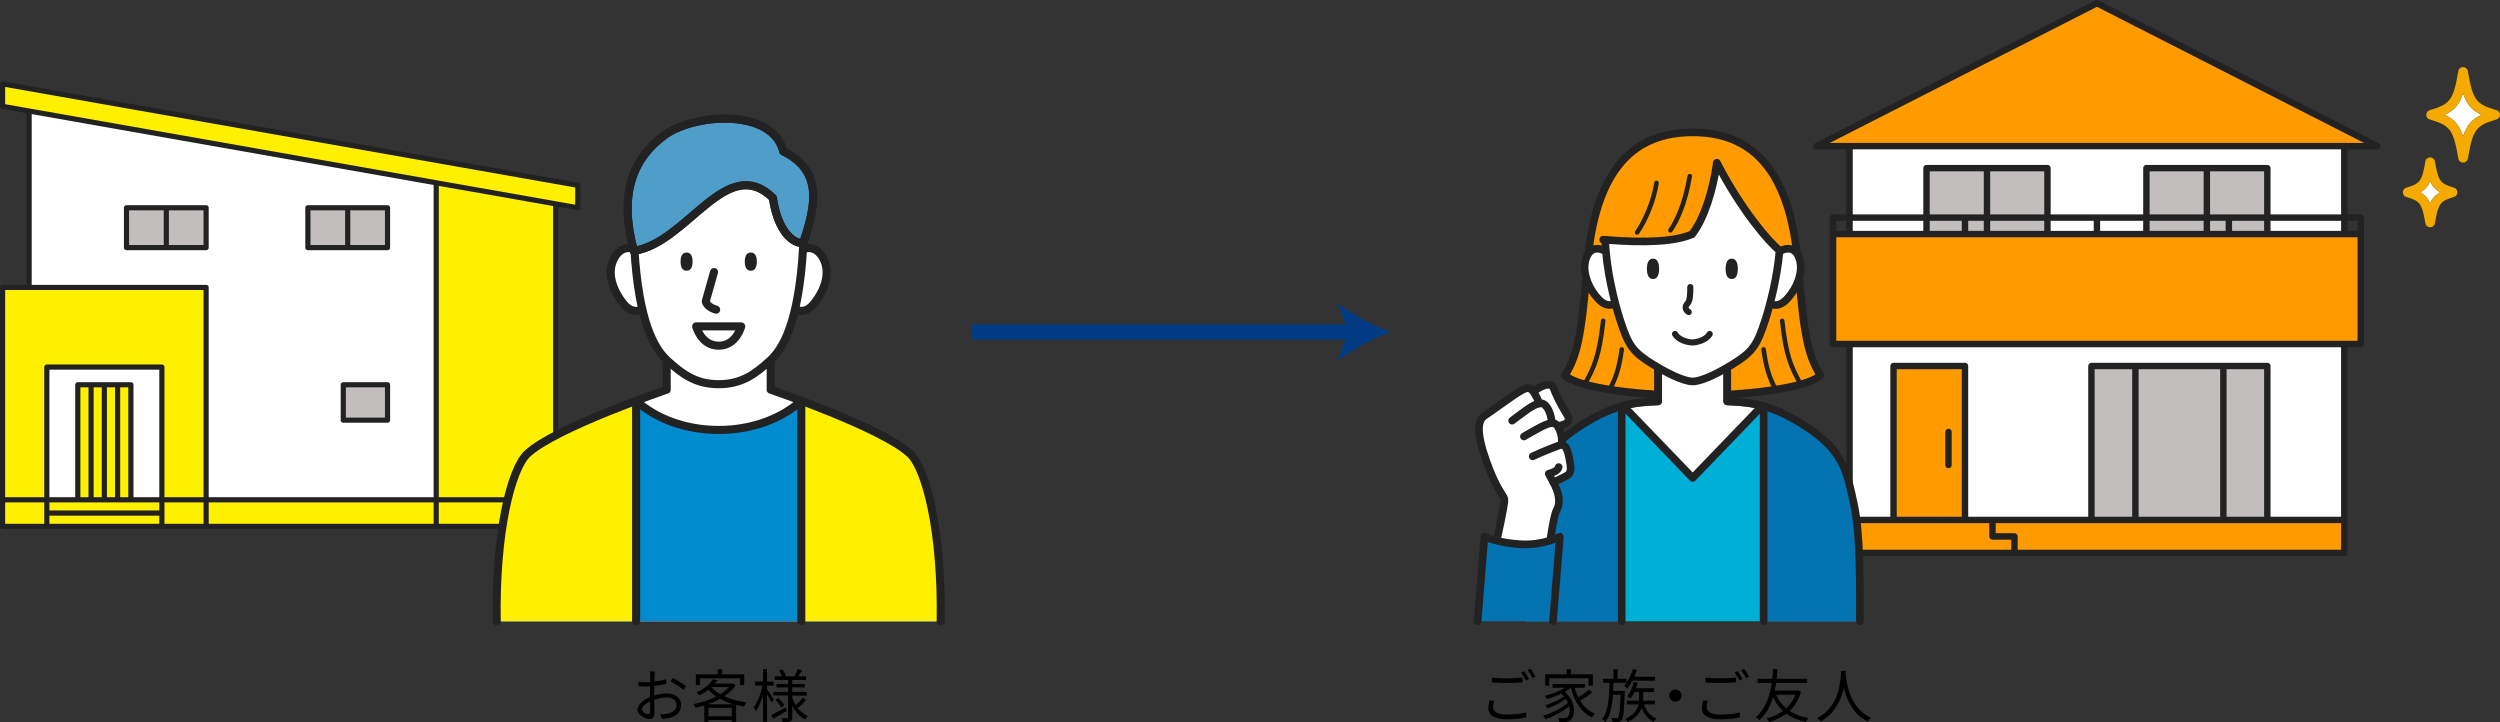
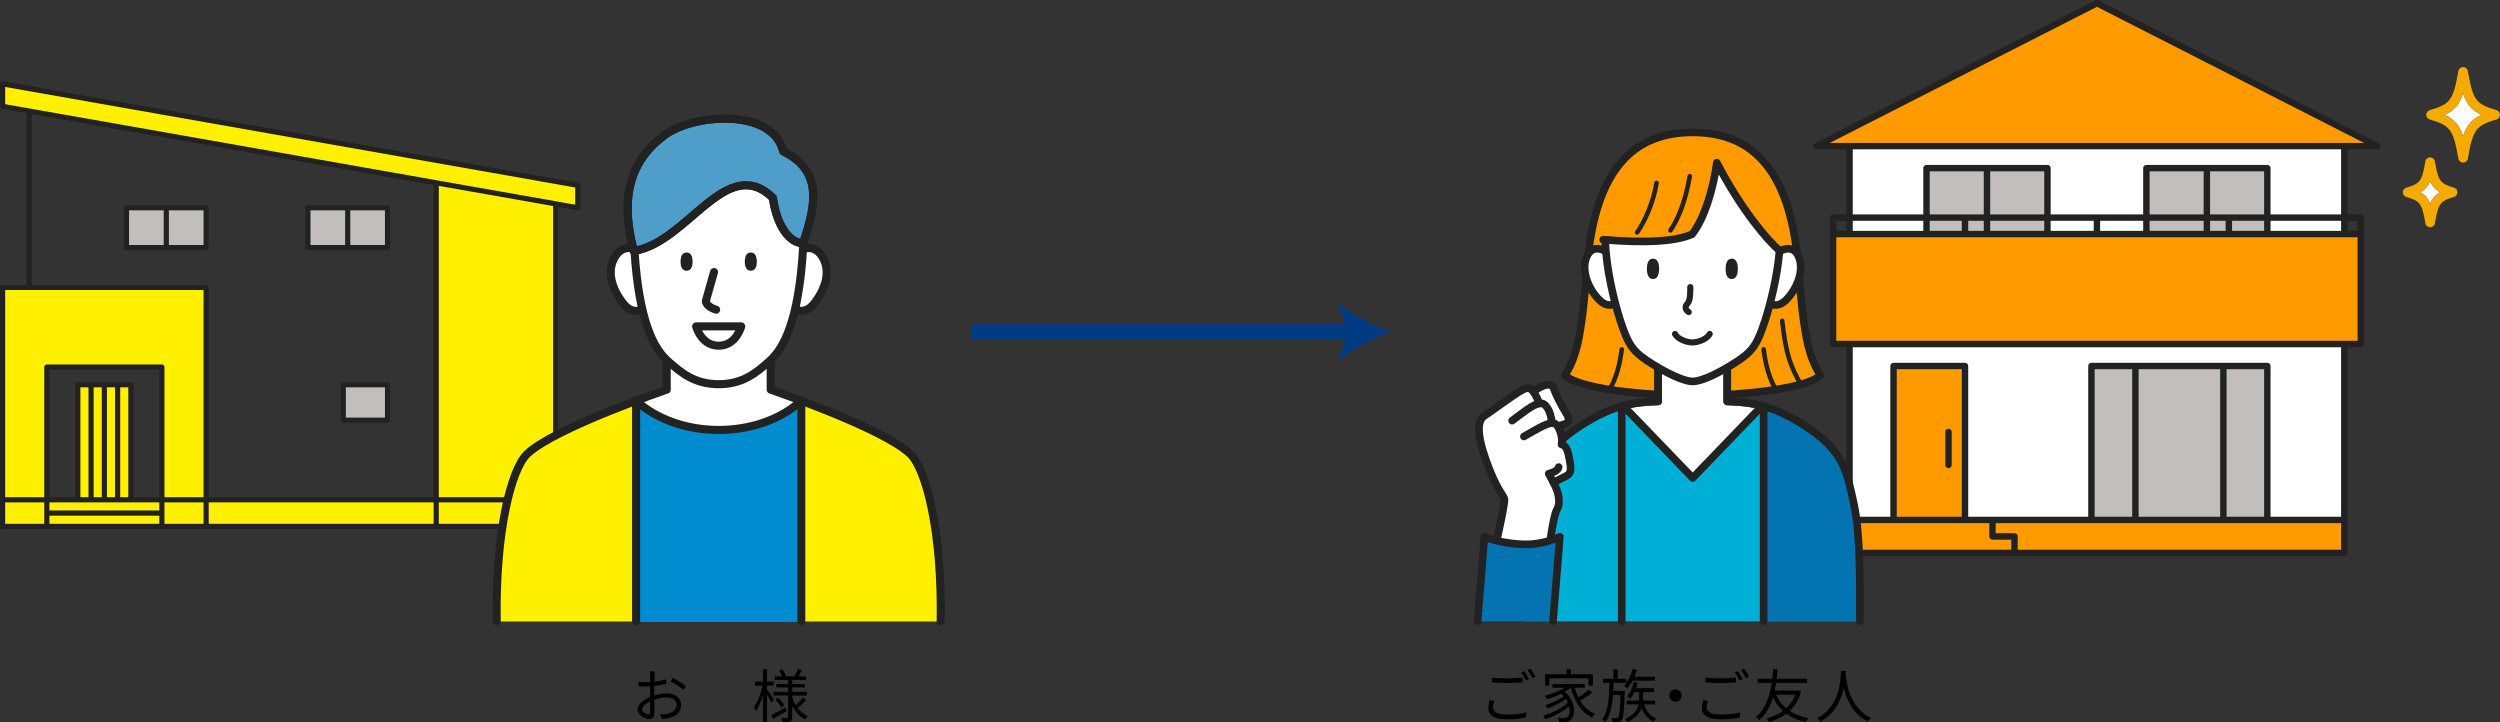
<svg xmlns="http://www.w3.org/2000/svg" id="_レイヤー_1" data-name="レイヤー_1" width="734.89" height="212.255" version="1.1" viewBox="0 0 734.89 212.255">
  <rect x="0" y="0" width="734.89" height="212.255" fill="#333333" stroke="none" />
  <defs>
    <style>
      .st0 {
        fill: #013b84;
      }

      .st1, .st2, .st3, .st4, .st5, .st6, .st7, .st8, .st9, .st10 {
        stroke: #222;
        stroke-linecap: round;
        stroke-linejoin: round;
      }

      .st1, .st11, .st12, .st6 {
        fill: #fff;
      }

      .st1, .st8, .st10 {
        stroke-width: 2.246px;
      }

      .st13 {
        stroke: #013b84;
        stroke-miterlimit: 10;
        stroke-width: 4.55px;
      }

      .st13, .st3, .st4, .st5, .st7, .st8, .st9 {
        fill: none;
      }

      .st2 {
        fill: #4f9dc9;
      }

      .st2, .st3, .st6 {
        stroke-width: 2.371px;
      }

      .st14 {
        fill: #008ccf;
      }

      .st4 {
        stroke-width: 1.885px;
      }

      .st12, .st15, .st16, .st17 {
        fill-rule: evenodd;
      }

      .st15 {
        fill: #c1bebd;
      }

      .st5 {
        stroke-width: 1.347px;
      }

      .st18 {
        fill: #222;
      }

      .st19, .st16 {
        fill: #fff000;
      }

      .st20 {
        fill: #f5aa00;
      }

      .st21, .st17, .st10 {
        fill: #ff9a00;
      }

      .st22 {
        fill: #00afd5;
      }

      .st7 {
        stroke-width: 1.796px;
      }

      .st9 {
        stroke-width: 1.517px;
      }

      .st23 {
        fill: #0473b2;
      }
    </style>
  </defs>
  <g>
    <g>
      <polygon class="st12" points="689.121 42.957 543.688 42.957 543.688 162.535 689.121 162.535 689.121 42.957 689.121 42.957" />
      <path class="st15" d="M666.498,107.594h-51.71v45.246h51.71v-45.246h0ZM666.498,49.42h-35.55v32.318h35.55v-32.318h0ZM601.861,49.42h-35.55v32.318h35.55v-32.318h0Z" />
      <path class="st17" d="M577.622,152.839v-45.246h-21.007v45.246h-12.927v9.696h145.433v-9.696h-111.499ZM693.969,68.811h-155.129v32.318h155.129v-32.318h0ZM616.404.943l82.458,42.014h-164.916L616.404.943h0Z" />
      <path class="st4" d="M592.166,162.535v-4.848h-6.464v-4.848M689.121,152.839h-145.433M572.775,126.985v9.696M577.622,152.839v-45.246h-21.007v45.246M543.688,42.957v25.855M627.716,152.839v-45.246M653.571,107.594v45.246M666.498,152.839v-45.246h-51.71v45.246M584.086,49.42v19.391M648.723,49.42v19.391M666.498,68.811v-19.391h-35.55v19.391M601.861,68.811v-19.391h-35.55v19.391M693.969,68.811h-155.129v32.318h155.129v-32.318h0ZM577.622,68.811v-4.848M655.187,63.964v4.848M616.404,63.964v4.848M538.84,68.811v-4.848h155.129v4.848M616.404.943l82.458,42.014h-164.916L616.404.943h0ZM543.688,101.13v61.405h145.433v-61.405M689.121,68.811v-25.855" />
    </g>
    <g>
      <path class="st11" d="M724.04,27.391c-1.07,3.33-2.57,5.04-5.44,6.36,2.86,1.32,4.36,3.03,5.44,6.36,1.07-3.33,2.57-5.04,5.43-6.36-2.86-1.32-4.36-3.03-5.43-6.36Z" />
      <path class="st20" d="M733.87,32.391c-5.89-1.78-6.94-2.71-8.42-11.48-.11-.69-.7-1.19-1.41-1.19s-1.3.5-1.4,1.18c-1.48,8.78-2.53,9.71-8.42,11.49-.6.18-1.01.73-1.01,1.36s.4,1.18,1.01,1.36c5.89,1.78,6.94,2.71,8.42,11.48.11.69.7,1.2,1.41,1.2s1.29-.5,1.4-1.19c1.48-8.78,2.53-9.71,8.43-11.5.6-.18,1.01-.73,1.01-1.36s-.4-1.18-1.01-1.36l-.01.01ZM724.04,40.111c-1.07-3.33-2.57-5.04-5.44-6.36,2.86-1.32,4.36-3.03,5.44-6.36,1.07,3.33,2.57,5.04,5.43,6.36-2.86,1.32-4.36,3.03-5.43,6.36Z" />
      <path class="st11" d="M717.3,56.531c-1.42-.8-2.3-1.8-2.94-3.27-.64,1.48-1.53,2.47-2.94,3.27,1.42.8,2.3,1.8,2.94,3.27.64-1.48,1.53-2.47,2.94-3.27Z" />
      <path class="st20" d="M721.37,55.171c-3.97-1.2-4.6-1.77-5.61-7.71-.11-.69-.7-1.19-1.41-1.19s-1.3.5-1.4,1.18c-1,5.95-1.64,6.52-5.61,7.72-.6.18-1.01.73-1.01,1.36s.4,1.18,1.01,1.36c3.97,1.2,4.6,1.77,5.61,7.71.11.7.7,1.2,1.41,1.2s1.3-.51,1.4-1.19c1-5.95,1.64-6.52,5.61-7.72.6-.18,1.01-.73,1.01-1.36s-.4-1.18-1.01-1.36ZM711.41,56.531c1.42-.8,2.3-1.8,2.94-3.27.64,1.48,1.53,2.47,2.94,3.27-1.42.8-2.3,1.8-2.94,3.27-.64-1.48-1.53-2.47-2.94-3.27Z" />
    </g>
  </g>
  <g>
    <line class="st13" x1="285.703" y1="97.59" x2="397.767" y2="97.59" />
    <path class="st0" d="M408.75,97.59c-5.168,1.918-11.58,5.189-15.554,8.655l3.13-8.655-3.13-8.653c3.975,3.465,10.387,6.737,15.554,8.653Z" />
  </g>
  <g>
    <path d="M192.312,204.446c1.275-.408,2.584-.612,3.689-.612,2.448,0,4.215,1.343,4.215,3.349,0,2.04-1.275,3.332-3.586,3.893-.748.17-1.496.204-2.074.221l-.476-1.343c.629,0,1.326.017,1.972-.119,1.479-.271,2.822-1.071,2.822-2.635,0-1.428-1.292-2.192-2.89-2.192-1.258,0-2.448.238-3.655.663.034,1.428.068,2.906.068,3.637,0,1.564-.595,2.057-1.496,2.057-1.326,0-3.519-1.275-3.519-2.788,0-1.377,1.75-2.838,3.688-3.671v-.952c0-.68,0-1.462.017-2.21-.459.034-.884.051-1.241.051-.765,0-1.496-.017-2.142-.085l-.034-1.292c.917.119,1.53.136,2.142.136.391,0,.833-.017,1.292-.051.017-.884.034-1.615.034-1.921,0-.34-.034-.9-.102-1.189h1.479c-.034.306-.068.765-.085,1.156-.017.408-.034,1.071-.051,1.819,1.224-.153,2.499-.391,3.451-.68l.017,1.343c-.986.221-2.277.442-3.501.578-.017.799-.034,1.598-.034,2.278v.561ZM191.139,209.138c0-.612-.034-1.75-.051-2.975-1.36.646-2.363,1.598-2.363,2.363s1.156,1.428,1.819,1.428c.391,0,.595-.289.595-.816ZM197.768,199.245c1.19.629,3.026,1.785,3.842,2.465l-.68,1.088c-.833-.799-2.703-1.938-3.773-2.516l.612-1.037Z" />
-     <path d="M216.239,201.42c-.816,1.258-1.989,2.346-3.349,3.264,1.904.884,4.198,1.479,6.595,1.785-.289.306-.629.833-.799,1.207-.782-.119-1.547-.272-2.295-.458v4.963h-1.275v-.544h-6.867v.562h-1.207v-4.811c-.867.271-1.734.493-2.583.68-.119-.323-.391-.833-.629-1.105,2.278-.408,4.674-1.173,6.714-2.227-.867-.578-1.649-1.241-2.295-1.989-.765.612-1.649,1.173-2.652,1.666-.187-.289-.561-.697-.85-.901,2.329-1.037,3.978-2.516,4.827-3.824l1.36.255c-.238.34-.493.68-.782,1.003h5.015l.221-.051.85.527ZM205.751,201.404h-1.207v-3.179h6.442v-1.513h1.275v1.513h6.51v3.179h-1.258v-2.006h-11.763v2.006ZM215.695,207.03c-1.445-.408-2.788-.935-3.995-1.598-1.122.629-2.329,1.156-3.57,1.598h7.564ZM215.117,210.548v-2.464h-6.867v2.464h6.867ZM209.133,202.016c.663.782,1.547,1.461,2.584,2.057,1.02-.629,1.904-1.343,2.583-2.125h-5.116l-.051.068Z" />
    <path d="M226.807,206.554c-.238-.544-.833-1.598-1.343-2.448v8.091h-1.156v-7.938c-.561,1.853-1.292,3.638-2.074,4.743-.136-.323-.442-.799-.646-1.088,1.054-1.411,2.091-4.063,2.584-6.375h-2.244v-1.173h2.379v-3.672h1.156v3.672h1.938v1.173h-1.938v1.071c.476.629,1.75,2.55,2.04,3.009l-.697.935ZM231.277,209.002c-1.36.799-2.805,1.632-3.961,2.278l-.595-1.054c1.071-.544,2.668-1.411,4.215-2.261l.34,1.037ZM234.116,207.642c.85,1.274,1.989,2.277,3.366,2.839-.255.238-.629.697-.816,1.02-1.598-.799-2.855-2.227-3.773-3.978v3.281c0,.68-.136,1.02-.561,1.224-.459.204-1.224.221-2.278.221-.051-.323-.187-.85-.357-1.156.748.018,1.479.018,1.7,0,.221,0,.272-.067.272-.289v-6.357h-4.284v-1.071h4.284v-1.309h-3.434v-.986h3.434v-1.207h-3.926v-1.037h2.125c-.187-.527-.544-1.207-.85-1.751l.986-.323c.408.595.85,1.428,1.02,1.955l-.306.119h2.958l-.153-.051c.34-.578.765-1.496.986-2.107l1.241.357c-.357.629-.731,1.292-1.054,1.802h2.244v1.037h-4.045v1.207h3.671v.986h-3.671v1.309h4.283v1.071h-4.283v.68c.255.799.612,1.529,1.02,2.209.68-.612,1.581-1.581,2.091-2.278l.969.68c-.697.833-1.615,1.7-2.312,2.312l-.544-.408ZM228.813,205.126c.663.663,1.411,1.581,1.75,2.192l-.917.646c-.323-.629-1.054-1.581-1.7-2.278l.867-.561Z" />
  </g>
  <g>
    <path d="M439.248,205.993c-.204.663-.34,1.275-.34,1.904,0,1.275,1.292,2.159,3.978,2.159,2.329,0,4.488-.255,5.763-.646l.017,1.445c-1.207.34-3.349.595-5.745.595-3.417,0-5.406-1.139-5.406-3.247,0-.884.187-1.666.357-2.346l1.377.136ZM438.551,199.194c1.224.153,2.771.221,4.454.221,1.615,0,3.332-.119,4.539-.238v1.394c-1.139.085-2.975.204-4.539.204-1.683,0-3.111-.068-4.454-.188v-1.394ZM449.464,199.619l-.918.425c-.34-.697-.918-1.733-1.394-2.379l.918-.374c.425.595,1.037,1.649,1.394,2.329ZM451.384,198.922l-.935.408c-.357-.73-.918-1.7-1.411-2.346l.901-.391c.459.629,1.105,1.7,1.445,2.329Z" />
    <path d="M468.014,203.58c-1.02.85-2.38,1.733-3.519,2.396,1.088,1.751,2.533,3.111,4.369,3.825-.289.255-.663.748-.867,1.088-3.213-1.462-5.185-4.692-6.238-8.72h-.034c-.51.425-1.105.833-1.734,1.19,3.247,2.805,3.281,7.173,1.615,8.329-.561.442-1.037.561-1.802.561-.408.017-.935,0-1.479-.034-.034-.34-.136-.867-.357-1.207.629.068,1.207.085,1.581.085.459,0,.833-.034,1.173-.323.612-.459.901-1.7.561-3.145-1.853,1.53-4.658,3.026-7.003,3.808-.153-.306-.425-.782-.663-1.054,2.55-.697,5.626-2.294,7.292-3.858-.153-.374-.357-.731-.595-1.088-1.428,1.054-3.689,2.21-5.423,2.839-.153-.289-.442-.731-.68-.986,1.819-.51,4.215-1.614,5.524-2.617-.238-.255-.493-.51-.782-.765-1.326.663-2.805,1.207-4.165,1.615-.136-.238-.493-.765-.697-.986,2.057-.51,4.301-1.326,5.898-2.363h-3.621v-1.088h9.502v1.088h-2.992c.272,1.003.646,1.955,1.088,2.839,1.054-.663,2.278-1.547,3.077-2.261l.969.833ZM455.435,201.557h-1.241v-3.349h6.323v-1.496h1.258v1.496h6.459v3.349h-1.292v-2.176h-11.508v2.176Z" />
    <path d="M477.63,203.086s-.017.408-.034.595c-.204,5.474-.408,7.36-.884,7.973-.289.374-.578.493-1.02.544-.391.051-1.037.034-1.683,0-.034-.34-.153-.85-.34-1.156.646.068,1.224.068,1.479.068s.391-.034.527-.221c.323-.408.527-2.074.714-6.646h-2.227c-.238,3.179-.782,6.085-2.278,7.989-.187-.272-.612-.663-.918-.833,1.853-2.346,2.074-6.578,2.142-10.692h-1.904v-1.173h3.094v-2.805h1.19v2.805h2.635v1.173h-3.825c-.017.799-.034,1.598-.068,2.38h3.399ZM479.891,200.078c-.459.867-.969,1.649-1.496,2.278-.221-.187-.731-.527-1.02-.697,1.139-1.207,2.074-3.06,2.618-4.98l1.156.271c-.204.663-.442,1.343-.714,1.972h6.068v1.156h-6.612ZM483.274,207.064c.629,1.887,1.887,3.451,3.638,4.165-.272.221-.629.68-.816.969-1.598-.765-2.788-2.244-3.519-4.063-.527,1.428-1.666,2.907-4.062,4.08-.153-.238-.527-.646-.799-.867,2.703-1.224,3.638-2.822,3.944-4.284h-3.451v-1.122h3.586c.017-.204.017-.408.017-.595v-1.904h-1.377c-.34.731-.714,1.394-1.122,1.921-.221-.187-.731-.51-1.003-.663.901-1.037,1.564-2.635,1.938-4.25l1.156.272c-.136.527-.306,1.071-.493,1.581h5.32v1.139h-3.212v1.921c0,.187,0,.374-.017.578h3.501v1.122h-3.229Z" />
    <path d="M492.505,202.662c1.003,0,1.802.799,1.802,1.802s-.799,1.802-1.802,1.802-1.802-.799-1.802-1.802.799-1.802,1.802-1.802Z" />
    <path d="M502.026,205.993c-.204.663-.34,1.275-.34,1.904,0,1.275,1.292,2.159,3.978,2.159,2.329,0,4.488-.255,5.763-.646l.017,1.445c-1.207.34-3.349.595-5.745.595-3.417,0-5.406-1.139-5.406-3.247,0-.884.187-1.666.357-2.346l1.377.136ZM501.329,199.194c1.224.153,2.771.221,4.454.221,1.615,0,3.332-.119,4.539-.238v1.394c-1.139.085-2.975.204-4.539.204-1.683,0-3.111-.068-4.454-.188v-1.394ZM512.242,199.619l-.918.425c-.34-.697-.918-1.733-1.394-2.379l.918-.374c.425.595,1.037,1.649,1.394,2.329ZM514.162,198.922l-.935.408c-.357-.73-.918-1.7-1.411-2.346l.901-.391c.459.629,1.105,1.7,1.445,2.329Z" />
    <path d="M529.423,203.324c-.663,2.397-1.835,4.25-3.349,5.644,1.53,1.02,3.383,1.717,5.576,2.125-.289.255-.646.782-.799,1.122-2.295-.459-4.182-1.275-5.746-2.431-1.513,1.139-3.247,1.921-5.116,2.448-.153-.323-.442-.816-.714-1.054,1.751-.442,3.4-1.173,4.828-2.21-1.207-1.088-2.176-2.465-2.907-4.045-.748,2.499-1.989,5.031-4.011,6.765-.255-.323-.697-.629-1.088-.867,3.06-2.448,4.25-6.8,4.725-10.063h-4.165v-1.224h4.318c.153-1.343.187-2.38.204-2.839h1.292c-.034.527-.068,1.547-.221,2.839h8.975v1.224h-9.128c-.102.697-.221,1.462-.408,2.244h6.663l.204-.068.867.391ZM522.097,204.209c.68,1.563,1.666,2.906,2.958,3.994,1.156-1.071,2.107-2.379,2.703-3.994h-5.661Z" />
    <path d="M542.57,197.222c-.017.221-.017.493-.034.782.153,2.244,1.071,10.097,7.462,13.021-.357.271-.748.697-.935,1.037-4.386-2.074-6.255-6.425-7.071-9.825-.748,3.4-2.499,7.497-6.799,9.825-.221-.306-.629-.697-1.02-.969,6.884-3.519,6.884-11.626,7.003-13.87h1.394Z" />
  </g>
  <g>
-     <polygon class="st12" points="163.343 59.929 8.563 32.637 8.563 146.92 163.343 146.92 163.343 59.929 163.343 59.929" />
    <path class="st15" d="M113.917,113.103h-13.007v10.405h13.007v-10.405h0ZM37.178,61.076h23.412v11.706h-23.412v-11.706h0ZM90.505,61.076h23.412v11.706h-23.412v-11.706h0Z" />
    <path class="st16" d="M128.225,146.92H60.59v-62.432H.759v70.236h162.584V59.929l6.503,1.147v-6.604L.759,24.657v6.604l127.466,22.476v93.184h0ZM47.583,146.92v-39.02H13.765v39.02h9.105v-33.817h15.608v33.817h9.105Z" />
    <path class="st9" d="M37.178,61.076h23.412v11.706h-23.412v-11.706h0ZM48.884,61.076v11.706M90.505,61.076h23.412v11.706h-23.412v-11.706h0ZM102.211,61.076v11.706M113.917,113.103h-13.007v10.405h13.007v-10.405h0ZM163.343,146.92H60.59M8.563,32.637v51.851M128.225,53.737v100.988M169.846,54.472L.759,24.657v6.604l169.087,29.815v-6.604h0ZM60.59,154.724h102.753V59.929M60.59,84.488H.759v70.236h13.007v-46.824h33.817v46.824h13.007v-70.236h0ZM13.765,146.92H.759M60.59,146.92h-13.007M26.772,113.103v33.817M30.674,113.103v33.817M34.576,146.92v-33.817M38.478,146.92v-33.817h-15.608v33.817M47.583,146.92H13.765M13.765,150.822h33.817M13.765,154.724h33.817" />
  </g>
  <g>
    <path class="st11" d="M267.54,133.406c-8.116-7.672-40.937-18.839-40.991-18.843v-12.339h-30.567v12.339c-.054.004-32.875,11.171-40.991,18.843-4.652,4.397-9.436,22.849-8.978,49.211h130.506c.457-26.361-4.326-44.813-8.978-49.211Z" />
    <path class="st14" d="M267.54,133.406c-5.386-5.092-21.649-11.72-31.998-15.606-5.732,5.237-14.475,8.586-24.276,8.586s-18.545-3.349-24.276-8.586c-10.349,3.885-26.611,10.514-31.998,15.606-4.652,4.397-9.436,22.849-8.978,49.211h130.506c.457-26.361-4.326-44.813-8.979-49.211Z" />
    <path class="st19" d="M276.519,182.617c.457-26.361-4.326-44.813-8.979-49.211-5.386-5.092-21.649-11.72-31.998-15.606v64.816h40.976Z" />
    <line class="st3" x1="235.543" y1="117.8" x2="235.543" y2="182.617" />
    <path class="st19" d="M146.013,182.617c-.457-26.361,4.326-44.813,8.978-49.211,5.387-5.092,21.649-11.72,31.998-15.606v64.816h-40.976Z" />
    <path class="st3" d="M276.519,182.617c.457-26.361-4.326-44.813-8.978-49.211-8.116-7.672-40.937-18.839-40.991-18.843v-12.339h-30.567v12.339c-.054.004-32.875,11.171-40.991,18.843-4.652,4.397-9.436,22.849-8.978,49.211" />
    <path class="st3" d="M235.543,117.8c-5.732,5.237-14.475,8.586-24.276,8.586s-18.545-3.349-24.276-8.586" />
    <line class="st3" x1="186.99" y1="117.8" x2="186.99" y2="182.617" />
    <g>
      <g>
        <path class="st6" d="M231.709,77.409c2.311-4.426,7.189-6.439,9.964-2.021,2.775,4.419.843,9.792-2.406,13.884-3.249,4.092-7.158,1.438-7.769-1.159-.611-2.598.211-10.704.211-10.704Z" />
        <path class="st6" d="M190.822,77.409c-2.311-4.426-7.189-6.439-9.964-2.021-2.775,4.419-.843,9.792,2.406,13.884,3.249,4.092,7.158,1.438,7.769-1.159s-.211-10.704-.211-10.704Z" />
      </g>
      <g>
        <polygon class="st11" points="211.266 112.953 211.266 112.953 211.265 112.953 211.266 112.953" />
        <path class="st11" d="M211.265,39.747c-22.027,0-26.474,14-24.524,37.133,1.691,20.064,6.424,26.486,9.754,29.409,3.76,3.3,7.098,6.665,14.77,6.665s0-.018,0-.018l.002.018c4.833,0,11.01-3.364,14.77-6.665,3.33-2.924,8.063-9.345,9.754-29.409,1.949-23.133-2.497-37.133-24.525-37.133Z" />
        <path class="st11" d="M211.265,39.747c-22.027,0-26.474,14-24.524,37.133,1.691,20.064,6.424,26.486,9.754,29.409,3.76,3.3,7.684,6.647,14.77,6.647s11.012-3.346,14.771-6.647c3.33-2.924,8.063-9.345,9.754-29.409,1.949-23.133-2.497-37.133-24.525-37.133Z" />
        <path class="st3" d="M211.265,39.747c-22.027,0-26.474,14-24.524,37.133,1.691,20.064,6.424,26.486,9.754,29.409,3.76,3.3,7.684,6.647,14.77,6.647s11.012-3.346,14.771-6.647c3.33-2.924,8.063-9.345,9.754-29.409,1.949-23.133-2.497-37.133-24.525-37.133Z" />
      </g>
      <g>
        <path class="st18" d="M220.705,74.23c-1.308,0-1.769,1.2-1.769,2.679s.461,2.68,1.769,2.68,1.769-1.2,1.769-2.68-.461-2.679-1.769-2.679Z" />
        <path class="st18" d="M201.824,74.23c-1.308,0-1.769,1.2-1.769,2.679s.461,2.68,1.769,2.68,1.769-1.2,1.769-2.68-.461-2.679-1.769-2.679Z" />
      </g>
      <path class="st3" d="M209.896,79.973l-2.429,8.579c.287,1.759,3.049,2.474,3.049,2.474" />
      <path class="st2" d="M230.24,44.481c-3.115-12.717-26.151-11.19-34.918-4.735-9.131,6.723-13.565,17.022-8.994,34.007,15.782-2.387,27.218-28.887,40.873-15.583,1.099,8.173,4.879,13.316,8.854,13.316,4.071-11.793,5.536-21.401-5.815-27.005Z" />
      <path class="st3" d="M236.055,71.487c4.071-11.793,5.536-21.401-5.815-27.005-3.115-12.717-26.151-11.19-34.918-4.735-9.131,6.723-13.565,17.022-8.994,34.007" />
      <path class="st3" d="M186.328,73.754c15.782-2.387,27.218-28.887,40.873-15.583,1.099,8.173,4.879,13.316,8.854,13.316" />
      <path class="st3" d="M211.267,101.621h-.003c-5.18,0-6.622-5.682-6.622-5.682h13.246s-1.442,5.682-6.622,5.682" />
    </g>
  </g>
  <g>
    <g>
      <path class="st11" d="M528.581,78.212c-2.308-29.291-14.295-39.299-31.008-39.299s-28.7,10.008-31.008,39.299c-1.696,21.524-3.164,26.616-6.564,32.16,5.589,4.79,29.327,5.988,37.572,5.988s31.983-1.198,37.572-5.988c-3.399-5.543-4.868-10.636-6.564-32.16Z" />
      <path class="st10" d="M528.581,78.212c-2.308-29.291-14.295-39.299-31.008-39.299s-28.7,10.008-31.008,39.299c-1.696,21.524-3.164,26.616-6.564,32.16,5.589,4.79,29.327,5.988,37.572,5.988s31.983-1.198,37.572-5.988c-3.399-5.543-4.868-10.636-6.564-32.16Z" />
      <path class="st5" d="M529.34,112.991c-2.886-5.175-4.316-8.383-5.457-18.664" />
      <path class="st5" d="M521.998,114.529c-1.986-3.56-2.917-6.928-3.572-11.817" />
-       <path class="st5" d="M465.807,112.991c2.886-5.175,4.316-8.383,5.457-18.664" />
      <path class="st5" d="M473.149,114.529c1.986-3.56,2.917-6.928,3.572-11.817" />
    </g>
    <path class="st22" d="M544.892,147.806c-2.058-9.173-2.806-15.33-14.698-22.876-8.679-5.506-14.412-6.697-22.463-6.941v-11.521h-20.317v11.521c-8.051.244-13.784,1.434-22.463,6.941-11.892,7.545-12.64,13.703-14.698,22.876-2.058,9.173-1.829,24.226-1.829,34.81h98.297c0-10.584.229-25.637-1.829-34.81Z" />
    <path class="st1" d="M477.154,119.291l20.42,21.205,20.419-21.205c-3.272-.862-6.516-1.188-10.261-1.301v-11.521h-20.317v11.521c-3.745.113-6.989.439-10.261,1.301Z" />
-     <path class="st23" d="M448.41,175.883c.006-9.583.186-20.72,1.837-28.077,2.058-9.173,2.806-15.33,14.698-22.876,4.463-2.832,8.147-4.517,11.768-5.524v63.21h-28.296c0-1.764-.006-3.66-.007-5.624,0-.368,0-.736,0-1.109Z" />
    <line class="st8" x1="476.713" y1="119.407" x2="476.713" y2="182.617" />
    <path class="st23" d="M546.729,175.883c-.006-9.583-.186-20.72-1.837-28.077-2.058-9.173-2.806-15.33-14.698-22.876-4.463-2.832-8.147-4.517-11.768-5.524v63.21h28.296c0-1.764.006-3.66.007-5.624,0-.368,0-.736,0-1.109Z" />
    <path class="st8" d="M546.722,182.617c0-10.584.229-25.637-1.829-34.81-2.058-9.173-2.806-15.33-14.698-22.876-8.679-5.506-14.412-6.697-22.463-6.941v-11.521h-20.317v11.521c-8.051.244-13.784,1.434-22.463,6.941-11.892,7.545-12.64,13.703-14.698,22.876-1.869,8.329-1.852,21.507-1.833,31.785" />
    <line class="st8" x1="518.425" y1="119.407" x2="518.425" y2="182.617" />
    <g>
      <g>
        <path class="st1" d="M450.591,115.357c1.998-1.903,5.383-3.224,6.05-1.343.667,1.881,2.233,5.062,3.882,7.68,1.96,3.111-1.587,3.355-4.236,3.723s-5.695-10.059-5.695-10.059Z" />
        <path class="st1" d="M442.221,146.674c-.317-1.156-2.403-2.971-5.327-11.169-2.975-8.341-2.539-11.97-.51-13.291s8.301-6.002,10.682-7.347c2.381-1.345,3.272-1.355,5.492,3.731,1.383-.45,3.282,1.582,3.622,5.775,1.852-.483,3.381,3.998,2.833,6.275,1.432.253,1.948,2.166,2.339,4.378.39,2.212.763,3.965-.819,4.821-2.093,1.133-3.923,1.93-3.923,1.93,1.487,2.724,2.295,5.85,1.035,8.06-1.26,2.21-2.523,13.623-2.523,13.623-3.463,2.717-13.659,3.549-15.795-1.723,0,0,3.211-13.906,2.894-15.063Z" />
-         <path class="st8" d="M459.013,130.649c-2.065.801-4.825,1.792-8.476,3.502" />
        <path class="st8" d="M456.18,124.373c-1.65-.002-5.589,2.454-8.212,3.934" />
        <path class="st8" d="M452.558,118.598c-1.986.257-5.032,2.837-8.059,5.052" />
        <path class="st8" d="M456.61,141.777l-1.355-2.519c1.042-.265,2.767-.88,2.928-1.952" />
      </g>
      <path class="st23" d="M436.355,157.765s4.174,1.883,10.792,2.227c6.618.344,11.374-2.227,11.374-2.227l-2.006,24.852h-22.167l2.006-24.852Z" />
      <path class="st8" d="M434.348,182.617l2.006-24.852s4.174,1.883,10.792,2.227c6.618.344,11.374-2.227,11.374-2.227l-2.006,24.852" />
    </g>
    <g>
      <g>
        <path class="st1" d="M519.74,77.139c2.442-3.598,6.975-5.977,8.903-1.865,1.928,4.112-.421,9.703-3.634,12.916-3.213,3.213-6.297.514-6.554-1.799-.257-2.313,1.285-9.252,1.285-9.252Z" />
        <path class="st1" d="M475.406,77.139c-2.442-3.598-6.975-5.977-8.903-1.865-1.928,4.112.421,9.703,3.634,12.916,3.212,3.213,6.297.514,6.554-1.799s-1.285-9.252-1.285-9.252Z" />
      </g>
      <path class="st11" d="M523.186,68.061c-.508-17.172-14.972-24.792-25.704-24.792s-25.197,7.62-25.704,24.792c-.271,9.178,2.603,20.527,4.38,26.014,2.459,7.596,3.782,9.452,9.835,13.166,6.052,3.713,9.788,4.895,11.49,4.895s5.438-1.182,11.49-4.895c6.052-3.713,7.376-5.57,9.835-13.166,1.776-5.487,4.651-16.836,4.38-26.014Z" />
      <g>
        <path class="st18" d="M509.052,76.028c-1.328,0-1.796,1.342-1.796,2.997s.469,2.997,1.796,2.997,1.797-1.342,1.797-2.997-.469-2.997-1.797-2.997Z" />
        <path class="st18" d="M485.913,76.028c-1.328,0-1.796,1.342-1.796,2.997s.468,2.997,1.796,2.997,1.797-1.342,1.797-2.997-.469-2.997-1.797-2.997Z" />
      </g>
      <path class="st7" d="M492.383,98.167c.942,1.761,3.799,2.5,5.099,2.5s4.157-.738,5.099-2.5" />
      <path class="st7" d="M496.874,84.39c0,1.491,0,4.013-.803,4.816s-.803,1.835.344,2.523" />
      <path class="st21" d="M524.766,67.257c-4.581-18.79-13.417-25.601-27.192-25.601-11.438,0-19.37,4.799-24.793,17.147-1.517,4.867-2.14,7.906-1.517,11.647,12.65,1.065,21.273.532,26.143-1.597,3.54-4.524,6.201-13.041,7.266-21.025,7.642,16.216,14.37,22.241,18.212,25.603.141.123,1.882-6.175,1.882-6.175Z" />
      <path class="st8" d="M471.263,70.451c12.65,1.065,21.273.532,26.143-1.597,3.54-4.524,6.201-13.041,7.266-21.025,7.188,13.917,15.276,23.284,18.426,25.79" />
      <path class="st5" d="M496.721,51.788c-1.452,8.367-3.767,13.091-5.682,15.918" />
      <path class="st5" d="M486.941,53.784c-.822,5.474-3.458,11.363-5.699,14.534" />
      <path class="st8" d="M471.867,70.498c.222,8.67,2.76,18.567,4.382,23.577,2.459,7.596,3.782,9.452,9.835,13.166,6.052,3.713,9.788,4.895,11.49,4.895s5.438-1.182,11.49-4.895c6.052-3.713,7.376-5.57,9.835-13.166,1.422-4.393,3.548-12.541,4.2-20.326" />
    </g>
  </g>
</svg>